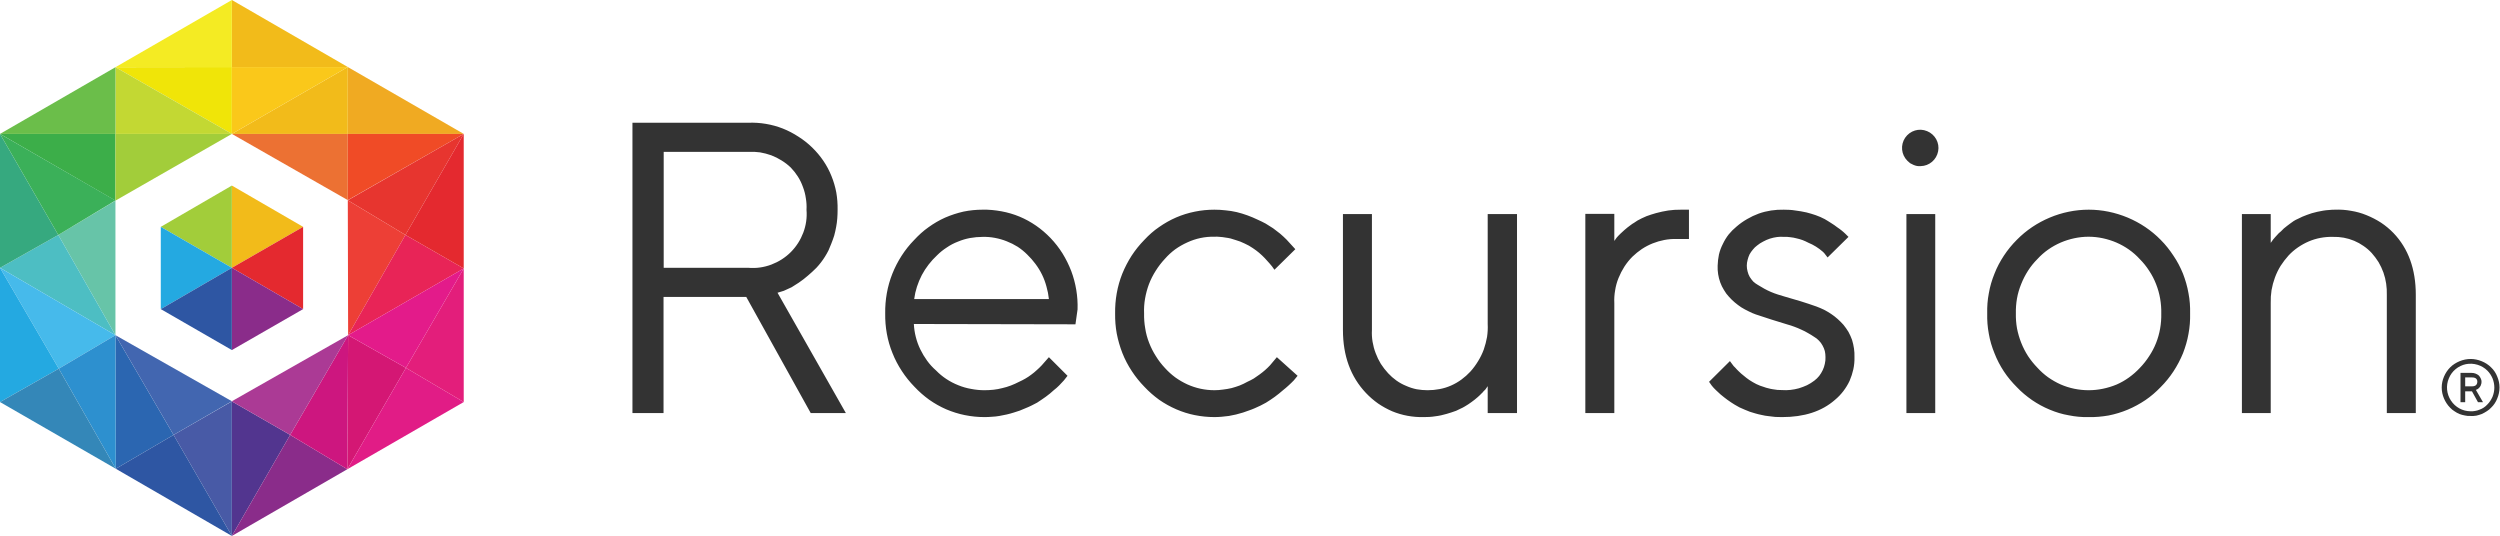
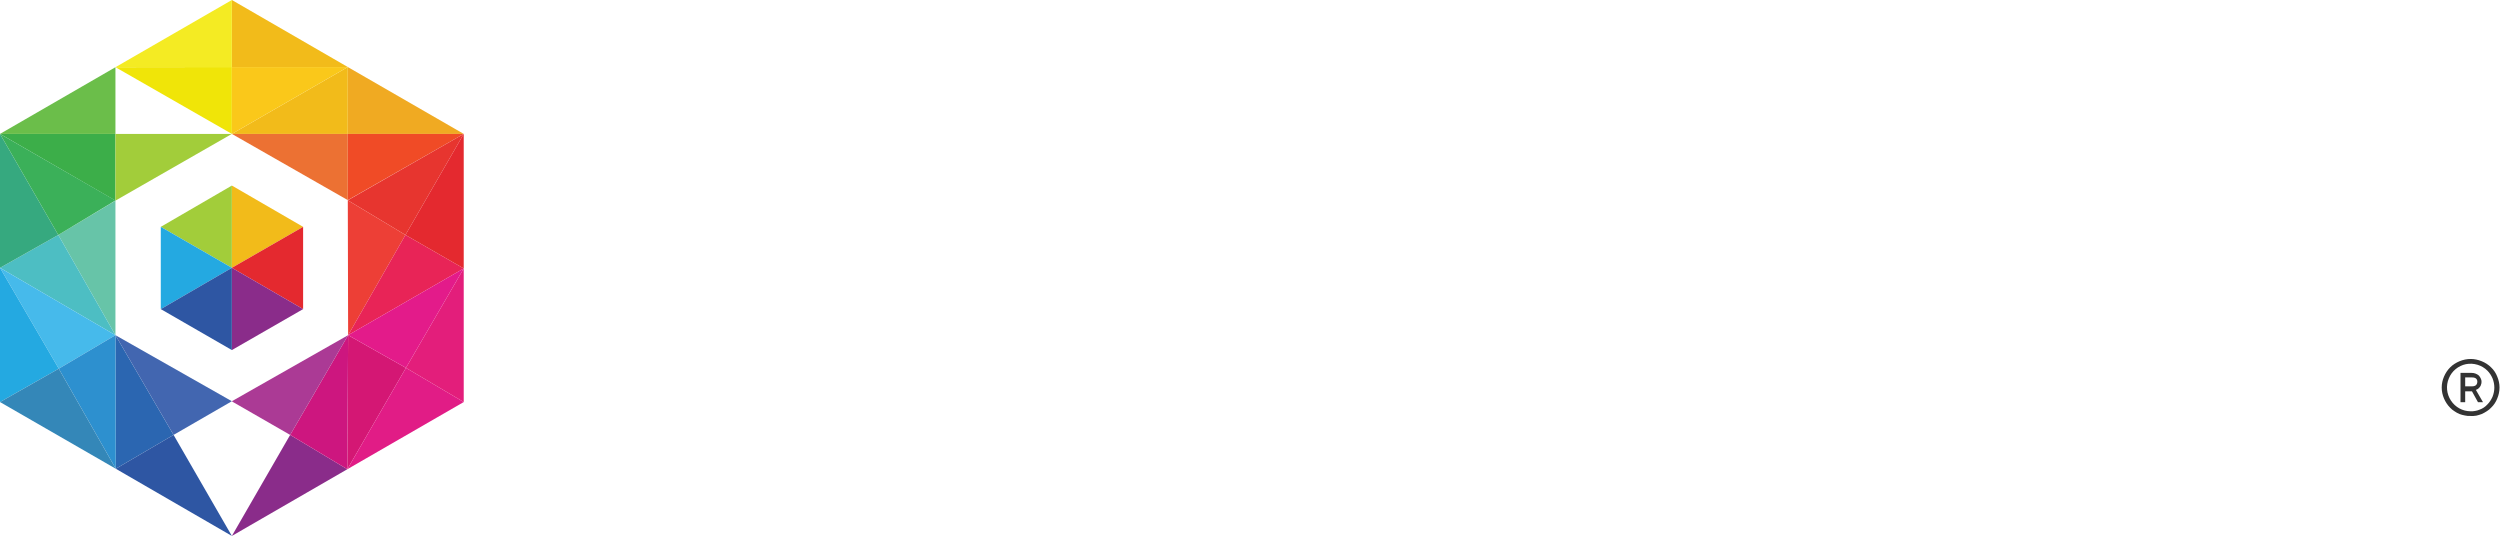
<svg xmlns="http://www.w3.org/2000/svg" version="1.2" viewBox="0 0 1544 331" width="1544" height="331">
  <title>6556d670e8da976dc91d11c4_Recursion Logo Horizontal Black-svg</title>
  <style>
		.s0 { fill: #333333 } 
		.s1 { fill: #3cae49 } 
		.s2 { fill: #f0aa22 } 
		.s3 { fill: #f0e508 } 
		.s4 { fill: #67c4a8 } 
		.s5 { fill: #a2cd3a } 
		.s6 { fill: #52358f } 
		.s7 { fill: #485aa6 } 
		.s8 { fill: #4dbec3 } 
		.s9 { fill: #2b66b1 } 
		.s10 { fill: #4266b0 } 
		.s11 { fill: #f04b26 } 
		.s12 { fill: #e7352f } 
		.s13 { fill: #c3d833 } 
		.s14 { fill: #f2bb1a } 
		.s15 { fill: #ec7133 } 
		.s16 { fill: #46baeb } 
		.s17 { fill: #2d90cf } 
		.s18 { fill: #24a9e1 } 
		.s19 { fill: #36a97f } 
		.s20 { fill: #2e56a3 } 
		.s21 { fill: #3bb059 } 
		.s22 { fill: #6bbe4a } 
		.s23 { fill: #3487b8 } 
		.s24 { fill: #8a2c8a } 
		.s25 { fill: #d41774 } 
		.s26 { fill: #e11c86 } 
		.s27 { fill: #e31e7b } 
		.s28 { fill: #ed3f36 } 
		.s29 { fill: #e82457 } 
		.s30 { fill: #e31b8a } 
		.s31 { fill: #cd167f } 
		.s32 { fill: #ab3a95 } 
		.s33 { fill: #fac81a } 
		.s34 { fill: #f4eb23 } 
		.s35 { fill: #e4292f } 
	</style>
  <g id="Layer_2">
    <g id="Layer_1-2">
-       <path id="Layer" fill-rule="evenodd" class="s0" d="m1474.1 255.1v-72.9q0.1-3.5-0.4-7-0.5-3.5-1.7-6.9-1.2-3.3-3-6.4-1.9-3-4.2-5.6-2.3-2.5-5.1-4.4-2.7-1.9-5.8-3.2-3.1-1.3-6.4-1.9-3.3-0.6-6.7-0.5-3.8-0.1-7.6 0.6-3.8 0.7-7.3 2.2-3.5 1.5-6.7 3.7-3.2 2.2-5.8 5-2.7 3-4.9 6.4-2.1 3.4-3.5 7.2-1.4 3.8-2.1 7.8-0.6 3.9-0.5 8v67.9h-17.8v-122.9h17.8v17.8c0.4-0.5 0.9-1.2 1.5-2.1q0.6-0.7 1.2-1.4 0.5-0.6 1.1-1.2 0.6-0.7 1.2-1.3 0.6-0.6 1.3-1.1 0.9-0.9 1.8-1.8 1-0.8 2-1.6 1-0.8 2-1.5 1.1-0.8 2.1-1.5 1.3-0.8 2.7-1.4 1.3-0.7 2.7-1.3 1.4-0.6 2.8-1.1 1.5-0.6 2.9-1 1.8-0.5 3.5-0.9 1.8-0.4 3.6-0.7 1.8-0.3 3.6-0.4 1.8-0.2 3.6-0.2 5.1-0.2 10 0.7 5 0.8 9.6 2.7 4.7 1.9 8.9 4.6 4.2 2.8 7.7 6.4 13.8 14.4 13.8 38.2v73zm-196.4 1.4c-4.1-0.7-8-1.9-11.8-3.5-3.9-1.6-7.5-3.6-10.9-5.9-3.4-2.4-6.6-5-9.4-8-3-3-5.7-6.2-8-9.7-2.3-3.5-4.3-7.3-5.8-11.2-1.6-3.9-2.8-7.9-3.5-12-0.8-4.2-1.1-8.4-1-12.6-0.1-4.2 0.2-8.4 1-12.5 0.7-4.1 1.9-8.2 3.5-12.1 1.5-3.9 3.5-7.6 5.8-11.1 2.3-3.5 5-6.8 8-9.8 5.8-5.9 12.7-10.5 20.3-13.7 7.6-3.2 15.8-4.9 24.1-4.9 8.3 0 16.4 1.7 24.1 4.9 7.6 3.2 14.5 7.8 20.3 13.7 3 3 5.6 6.3 7.9 9.8 2.4 3.5 4.3 7.2 5.9 11.1 1.5 3.9 2.7 8 3.4 12.1 0.8 4.1 1.1 8.3 1 12.5 0.1 4.2-0.2 8.4-1 12.6-0.7 4.1-1.9 8.1-3.4 12-1.6 3.9-3.6 7.7-5.9 11.2-2.3 3.5-4.9 6.7-7.9 9.7-2.9 3-6 5.7-9.4 8-3.4 2.3-7.1 4.3-10.9 5.9-3.8 1.6-7.8 2.8-11.8 3.6-4.1 0.7-8.2 1.1-12.4 1-4.1 0.1-8.2-0.3-12.2-1.1zm21-16.4q4.4-0.9 8.5-2.6 4.1-1.8 7.7-4.4 3.6-2.6 6.6-5.8 3.3-3.4 5.8-7.3 2.6-3.9 4.3-8.2 1.7-4.3 2.5-8.9 0.8-4.6 0.7-9.3 0.1-4.6-0.7-9.2-0.8-4.6-2.5-8.9-1.7-4.4-4.3-8.3-2.5-3.9-5.8-7.2c-4-4.4-8.9-7.8-14.4-10.2-5.4-2.3-11.3-3.6-17.2-3.6-5.9 0-11.8 1.3-17.2 3.6-5.5 2.4-10.4 5.8-14.4 10.2q-3.3 3.3-5.8 7.2-2.5 3.9-4.2 8.2-1.8 4.4-2.6 8.9-0.8 4.6-0.7 9.3-0.1 4.6 0.7 9.2 0.9 4.6 2.6 8.9 1.7 4.3 4.2 8.2 2.6 3.9 5.8 7.2 3 3.3 6.6 5.9 3.7 2.6 7.7 4.4 4.1 1.8 8.5 2.7 4.4 0.9 8.8 0.9 4.5 0 8.8-0.9zm-103.5-107.9v122.9h-17.8v-122.9zm-11.3-29.7q-1.1-0.2-2.2-0.7-1-0.4-2-1-0.9-0.7-1.7-1.5c-3.8-3.8-4.4-9.7-1.4-14.2 3-4.4 8.6-6.2 13.6-4.1 4.9 2 7.8 7.2 6.8 12.4-1 5.3-5.5 9.1-10.8 9.2q-1.2 0.1-2.3-0.1zm-87.5 155q-2.1-0.2-4.2-0.5-2.1-0.2-4.1-0.7-2.1-0.4-4.1-1-1.7-0.5-3.3-1-1.6-0.6-3.2-1.3-1.6-0.7-3.2-1.4-1.5-0.8-3-1.7-1.1-0.7-2.2-1.4-1.2-0.8-2.3-1.6-1-0.8-2.1-1.6-1-0.8-2.1-1.7-0.7-0.6-1.4-1.3-0.7-0.6-1.4-1.3-0.7-0.7-1.4-1.4-0.6-0.7-1.2-1.4l-1.7-2.4 12.9-12.8c0.4 0.5 0.8 1.2 1.4 1.9q0.4 0.6 0.9 1.2 0.5 0.5 1 1 0.5 0.6 1 1.1 0.5 0.5 1 1 0.8 0.8 1.6 1.5 0.8 0.7 1.7 1.4 0.8 0.7 1.6 1.3 0.9 0.7 1.8 1.3 1 0.7 2.1 1.3 1.1 0.6 2.2 1.2 1.2 0.5 2.3 1 1.2 0.4 2.4 0.8 1.3 0.5 2.7 0.8 1.4 0.4 2.8 0.6 1.4 0.2 2.8 0.4 1.4 0.1 2.8 0.1 2.7 0.2 5.3-0.1 2.7-0.3 5.2-1 2.6-0.8 5-1.9 2.4-1.2 4.5-2.8 1.7-1.3 3-2.9 1.3-1.7 2.2-3.6 0.9-1.9 1.3-3.9 0.5-2.1 0.4-4.2 0-1.9-0.4-3.7-0.5-1.8-1.4-3.4-0.9-1.7-2.2-3-1.3-1.4-2.9-2.3-1.9-1.3-3.9-2.4-2-1.2-4.1-2.1-2.1-1-4.3-1.8-2.1-0.8-4.3-1.4-9.7-2.9-19.5-6.2-2.3-0.8-4.6-2-2.3-1.1-4.4-2.4-2.1-1.4-4-3-1.9-1.6-3.6-3.5-1.8-1.9-3.1-4.2-1.4-2.2-2.3-4.7-0.9-2.5-1.3-5.1-0.4-2.6-0.3-5.2 0.1-3.5 0.8-6.9 0.8-3.4 2.4-6.5 1.5-3.2 3.6-5.9 2.2-2.7 4.9-4.9 3-2.6 6.5-4.6 3.4-2 7.2-3.4 3.7-1.3 7.6-1.9 4-0.6 7.9-0.5 1.8 0 3.5 0.1 1.8 0.1 3.6 0.4 1.7 0.2 3.4 0.5 1.8 0.3 3.5 0.7 1.4 0.4 2.9 0.8 1.4 0.4 2.8 0.9 1.4 0.5 2.8 1.1 1.3 0.6 2.7 1.3 1 0.6 2 1.2 1 0.6 1.9 1.2 1 0.6 2 1.3 0.9 0.7 1.9 1.4 0.6 0.4 1.3 0.9 0.6 0.5 1.3 1 0.6 0.5 1.2 1 0.6 0.6 1.2 1.1l1.9 1.9-12.9 12.7q-0.3-0.4-0.7-0.9-0.3-0.5-0.7-0.9-0.4-0.4-0.7-0.9-0.4-0.4-0.8-0.8-1-0.9-2.1-1.7-1.1-0.8-2.2-1.5-1.1-0.7-2.3-1.3-1.2-0.6-2.4-1.1-1.7-0.9-3.5-1.6-1.9-0.7-3.8-1.1-1.8-0.5-3.8-0.7-1.9-0.3-3.9-0.2-2.2-0.2-4.4 0.1-2.2 0.3-4.4 1-2.1 0.7-4.1 1.8-2 1-3.7 2.4-1.5 1.1-2.6 2.5-1.2 1.4-2.1 3-0.8 1.7-1.2 3.4-0.5 1.8-0.5 3.6 0 1.8 0.5 3.6 0.4 1.7 1.3 3.3 1 1.6 2.2 2.9 1.3 1.2 2.9 2.1 1.9 1.2 3.9 2.3 2 1.1 4.1 2 2.1 0.9 4.3 1.6 2.1 0.7 4.3 1.3c6.5 1.8 13 3.8 19.5 6.1q2.4 0.9 4.7 2 2.3 1.2 4.4 2.6 2.1 1.4 4 3.1 1.9 1.7 3.6 3.6 1.7 2.1 3.1 4.4 1.3 2.4 2.2 4.9 0.8 2.6 1.2 5.3 0.4 2.7 0.3 5.4 0.1 3.8-0.7 7.5-0.8 3.6-2.3 7.1-1.6 3.4-3.9 6.4-2.3 3-5.2 5.4-12.1 10.6-32.6 10.6-2.1 0-4.2-0.1zm-117.3-2.4v-123h17.9v16.7c0.3-0.5 0.8-1.2 1.5-2.1q0.5-0.6 1.1-1.2 0.6-0.6 1.2-1.2 0.6-0.6 1.2-1.1 0.6-0.6 1.2-1.1 1-0.8 1.9-1.6 1-0.8 2-1.5 1-0.8 2.1-1.4 1-0.7 2.1-1.4 1.3-0.7 2.7-1.4 1.5-0.7 2.9-1.3 1.4-0.5 2.9-1 1.5-0.5 3-0.9 1.8-0.5 3.7-0.9 1.9-0.4 3.8-0.7 1.9-0.2 3.8-0.4 2-0.1 3.9-0.1h5.1v18.1h-7.8q-3.7-0.1-7.4 0.6-3.7 0.7-7.2 2.1-3.5 1.4-6.7 3.5-3.1 2.1-5.8 4.7-2.8 2.8-5 6.2-2.1 3.3-3.6 7-1.5 3.7-2.1 7.6-0.7 3.9-0.5 7.9v67.9zm-109.8 1.7q-4.9-0.9-9.5-2.8-4.6-2-8.7-4.8-4.1-2.9-7.5-6.5-14.2-15-14.2-38.9v-71.6h17.9v71.6q-0.2 3.7 0.4 7.3 0.6 3.6 1.9 7 1.3 3.5 3.2 6.6 2 3.1 4.5 5.8 2.3 2.5 5.1 4.5 2.8 2 6 3.3 3.1 1.4 6.5 2.1 3.4 0.6 6.8 0.6 3.8 0 7.4-0.7 3.7-0.7 7.1-2.2 3.4-1.5 6.4-3.7 3-2.2 5.5-4.9 2.7-3 4.8-6.5 2.1-3.4 3.5-7.2 1.3-3.8 2-7.7 0.6-4 0.4-8v-67.9h18.1v122.9h-18.1v-16.6q-0.5 0.7-1.4 2-0.6 0.6-1.2 1.2-0.5 0.7-1.1 1.2-0.6 0.6-1.2 1.2-0.6 0.5-1.2 1.1-1 0.8-1.9 1.6-1 0.7-2 1.5-1 0.7-2 1.4-1 0.7-2.1 1.3-1.3 0.8-2.7 1.4-1.3 0.7-2.7 1.3-1.4 0.5-2.9 1-1.4 0.5-2.9 0.9-1.7 0.5-3.5 0.9-1.8 0.4-3.6 0.6-1.8 0.3-3.6 0.4-1.8 0.1-3.6 0.1-5 0.1-9.9-0.8zm-131.3-0.4c-4-0.8-7.8-2-11.5-3.6-3.7-1.6-7.3-3.6-10.6-5.9-3.3-2.4-6.3-5-9.1-8q-4.4-4.5-7.8-9.7-3.5-5.3-5.8-11.1-2.3-5.9-3.5-12.1-1.1-6.1-1-12.4-0.1-6.3 1-12.5 1.1-6.2 3.4-12 2.4-5.9 5.8-11.2 3.4-5.2 7.8-9.7c2.8-3 5.8-5.7 9.2-8 3.3-2.3 6.8-4.3 10.5-5.9 3.7-1.6 7.6-2.8 11.6-3.6 3.9-0.8 8-1.2 12-1.2q3.5 0 6.9 0.4 3.5 0.3 6.9 1.1 3.3 0.8 6.6 2 3.3 1.2 6.4 2.7 2.5 1.1 4.9 2.4 2.3 1.4 4.6 2.9 2.2 1.6 4.3 3.3 2.1 1.8 4 3.7l5.4 5.9-12.9 12.7-1.5-2.1q-1-1.3-4.4-5-0.9-0.9-1.7-1.7-0.9-0.9-1.9-1.7-0.9-0.8-1.9-1.5-1-0.7-2-1.4-1.2-0.8-2.4-1.5-1.3-0.7-2.6-1.3-1.3-0.6-2.7-1.2-1.3-0.5-2.7-0.9-1.6-0.5-3.2-1-1.7-0.4-3.4-0.6-1.6-0.3-3.3-0.4-1.7-0.2-3.4-0.1-4.3-0.1-8.6 0.8-4.2 0.9-8.1 2.7-4 1.8-7.5 4.3-3.5 2.6-6.3 5.8-3.2 3.4-5.7 7.4-2.5 3.9-4.2 8.3-1.6 4.3-2.4 8.9-0.8 4.6-0.6 9.2-0.1 4.7 0.7 9.2 0.7 4.6 2.4 8.9 1.7 4.4 4.2 8.3 2.4 3.9 5.6 7.3 2.9 3.2 6.4 5.8 3.5 2.5 7.4 4.3 4 1.8 8.2 2.7 4.2 0.9 8.6 0.9 2.6 0 5.3-0.4 2.6-0.3 5.2-0.9 2.6-0.7 5-1.6 2.5-1 4.8-2.3 2-0.9 3.9-2 1.8-1.2 3.6-2.5 1.8-1.3 3.4-2.7 1.6-1.4 3.1-3l4.2-5 12.8 11.5q-0.8 1-2.3 2.8-0.8 0.8-1.6 1.6-0.8 0.8-1.7 1.6-0.8 0.7-1.7 1.5-0.8 0.7-1.7 1.4-1.2 1.1-2.5 2.1-1.3 1-2.6 2-1.3 0.9-2.6 1.8-1.4 0.9-2.8 1.8-1.7 0.9-3.4 1.8-1.7 0.8-3.5 1.6-1.8 0.8-3.6 1.4-1.9 0.7-3.7 1.3-2.2 0.7-4.3 1.2-2.2 0.5-4.4 0.9-2.3 0.3-4.5 0.5-2.2 0.2-4.5 0.2c-4 0-8.1-0.4-12-1.2zm-142 0c-4-0.8-7.8-2-11.6-3.6-3.7-1.6-7.2-3.6-10.5-5.9-3.3-2.4-6.3-5-9.1-8q-4.4-4.5-7.8-9.7-3.5-5.3-5.8-11.1-2.4-5.9-3.5-12.1-1.1-6.1-1-12.4-0.1-6.3 1-12.5 1.1-6.2 3.4-12 2.3-5.8 5.7-11.1 3.4-5.3 7.8-9.8c2.7-2.9 5.6-5.6 8.9-7.9 3.2-2.3 6.6-4.3 10.2-5.9 3.7-1.6 7.4-2.8 11.3-3.7 3.9-0.8 7.9-1.2 11.8-1.2 3.9-0.1 7.8 0.3 11.7 1 3.8 0.7 7.6 1.8 11.2 3.3 3.6 1.5 7 3.4 10.2 5.6 3.2 2.2 6.2 4.8 8.9 7.6q4.2 4.4 7.4 9.5 3.2 5.2 5.4 10.9 2.1 5.6 3.1 11.6 1 6 0.8 12.1l-1.3 9.2-99.8-0.2q0.2 4.1 1.2 8 1 4 2.8 7.7 1.8 3.7 4.2 7 2.4 3.3 5.5 6 2.9 3 6.4 5.3 3.5 2.3 7.3 3.8 3.9 1.6 8 2.3 4.1 0.8 8.2 0.8 2.8 0 5.6-0.3 2.7-0.3 5.4-1 2.7-0.6 5.3-1.6 2.6-1 5.1-2.3 2-0.9 3.9-2 1.9-1.1 3.6-2.4 1.8-1.3 3.4-2.8 1.6-1.4 3.1-3l4.4-5 11.5 11.5q-0.8 1-2.2 2.8-0.7 0.8-1.5 1.6-0.7 0.8-1.5 1.6-0.8 0.7-1.6 1.5-0.8 0.7-1.7 1.4-1.2 1.1-2.4 2.1-1.3 1-2.6 2-1.3 0.9-2.6 1.8-1.4 0.9-2.7 1.8-1.7 0.9-3.5 1.8-1.8 0.9-3.6 1.6-1.8 0.8-3.6 1.5-1.8 0.6-3.7 1.2-2.2 0.7-4.4 1.2-2.3 0.5-4.5 0.9-2.3 0.4-4.6 0.5-2.3 0.2-4.6 0.2c-4 0-8.1-0.4-12-1.2zm50.3-79.4q-1-3.8-2.7-7.3-1.7-3.5-4.1-6.7-2.3-3.1-5.1-5.8-2.7-2.7-5.9-4.8-3.2-2-6.8-3.4-3.5-1.4-7.3-2.1-3.7-0.7-7.5-0.6-3.9 0-7.8 0.7-3.8 0.7-7.4 2.2-3.7 1.4-6.9 3.6-3.3 2.1-6.1 4.9-2.8 2.6-5.2 5.7-2.4 3.1-4.2 6.5-1.8 3.5-3 7.2-1.2 3.7-1.7 7.6h83.2q-0.4-3.9-1.5-7.7zm-255.7 78.1v-179.3h71.6q5.5-0.2 10.8 0.7 5.4 0.9 10.5 2.9 5 2 9.6 5 4.6 2.9 8.5 6.7 3.9 3.8 6.9 8.2 3 4.4 5 9.4 2 4.9 3 10.2 0.9 5.3 0.8 10.6 0 2.7-0.2 5.4-0.2 2.7-0.7 5.3-0.5 2.7-1.2 5.3-0.8 2.5-1.8 5-0.8 2.1-1.7 4.1-1 2-2.2 3.9-1.1 1.8-2.5 3.6-1.3 1.7-2.8 3.3-1.3 1.3-2.6 2.5-1.3 1.2-2.6 2.3-1.4 1.2-2.8 2.3-1.4 1-2.9 2.1-1.1 0.7-2.2 1.4-1.1 0.7-2.2 1.4-1.2 0.6-2.4 1.1-1.2 0.6-2.4 1.1l-3.9 1.2 42.2 74.3h-21.7l-39.8-71.7h-51.1v71.7zm85.8-91.7c4.5-1.7 8.6-4.3 12-7.7 3.4-3.4 6-7.5 7.7-12 1.7-4.5 2.4-9.3 2-14.1q0.2-3.6-0.4-7.1-0.5-3.6-1.8-7-1.2-3.4-3.1-6.4-1.9-3-4.4-5.6-2.6-2.5-5.7-4.4-3-1.9-6.4-3.2-3.4-1.2-6.9-1.8-3.5-0.5-7.1-0.3h-52.4v71.6h52.4c4.8 0.4 9.6-0.3 14.1-2z" />
      <path id="Layer" class="s1" d="m71.3 82.7h-71.3l71.3 41.2v-41.2z" />
      <path id="Layer" class="s2" d="m286.4 82.7l-71.6-41.3v41.3h71.6z" />
      <path id="Layer" class="s3" d="m143.2 41.4l-71.9 0.1 71.9 41.2v-41.3z" />
      <path id="Layer" class="s4" d="m36 145.1l35.3 61.9v-83.1l-35.3 21.2z" />
      <path id="Layer" class="s5" d="m71.3 82.7v41.2l71.9-41.2h-71.9z" />
-       <path id="Layer" class="s6" d="m143.9 248.3l-0.7-0.5v83.2l36-62.4-35.3-20.3z" />
-       <path id="Layer" class="s7" d="m142.5 248.3l-35.3 20.3 36 62.4v-83.2l-0.7 0.5z" />
      <path id="Layer" class="s8" d="m36 145.1l-36 20.3 71.3 41.6-35.3-61.9z" />
      <path id="Layer" class="s9" d="m71.3 207l0.2 82.5 35.7-20.9-35.9-61.6z" />
      <path id="Layer" class="s10" d="m143.2 247.8l-71.9-40.8 35.9 61.6 36-20.8z" />
      <path id="Layer" class="s11" d="m214.8 82.7v40.9l71.6-40.9h-71.6z" />
      <path id="Layer" class="s12" d="m250.4 145.1l36-62.4-71.6 41 35.6 21.4z" />
-       <path id="Layer" class="s13" d="m143.2 82.7l-71.9-41.2v41.2h71.9z" />
      <path id="Layer" class="s14" d="m190.9 82.7h23.6 0.3v-41.3l-71.6 41.3h47.7z" />
      <path id="Layer" class="s15" d="m214.8 82.7h-71.6l71.6 40.9v-40.9z" />
      <path id="Layer" class="s16" d="m71.3 207l-71.3-41.6 36.3 62.3 35-20.7z" />
      <path id="Layer" class="s17" d="m36.3 227.7l35.2 61.8-0.2-82.5-35 20.7z" />
      <path id="Layer" class="s18" d="m0 165.4v82.9l36.3-20.6-36.3-62.3z" />
      <path id="Layer" class="s19" d="m0 82.7v82.7l36-20.3-36-62.4z" />
      <path id="Layer" class="s20" d="m71.5 289.5l71.7 41.5-36-62.4-35.7 20.9z" />
      <path id="Layer" class="s21" d="m71.3 123.8l-71.3-41.1 36 62.4 35.3-21.3z" />
      <path id="Layer" class="s22" d="m71.3 41.5l-71.3 41.2h71.3v-41.2z" />
      <path id="Layer" class="s23" d="m36.3 227.7l-36.3 20.6 71.5 41.2-35.2-61.8z" />
      <path id="Layer" class="s24" d="m143.2 331l71.3-41.2-35.3-21.2-36 62.4z" />
      <path id="Layer" class="s25" d="m215 207l-0.5 82.8 36.2-62.6-35.7-20.2z" />
      <path id="Layer" class="s26" d="m214.5 289.8l71.9-41.5-35.7-21.1-36.2 62.6z" />
      <path id="Layer" class="s27" d="m286.4 248.3v-82.5l-35.7 61.4 35.7 21.1z" />
      <path id="Layer" class="s28" d="m250.4 145.1l-35.6-21.4 0.2 83.3 35.4-61.9z" />
      <path id="Layer" class="s29" d="m215 207l71.4-41.2-36-20.7-35.4 61.9z" />
      <path id="Layer" class="s30" d="m250.7 227.2l35.7-61.4-71.4 41.2 35.7 20.2z" />
      <path id="Layer" class="s31" d="m179.2 268.6l35.3 21.2 0.5-82.8-35.8 61.6z" />
      <path id="Layer" class="s32" d="m143.9 248.3l35.3 20.3 35.8-61.6-71.8 40.8 0.7 0.5z" />
      <path id="Layer" class="s14" d="m214.8 41.4l-71.6-41.4v41.4h71.6z" />
      <path id="Layer" class="s33" d="m143.2 82.7l71.6-41.3h-71.6v41.3z" />
      <path id="Layer" class="s34" d="m143.2 0l-71.9 41.5 71.9-0.1v-41.4z" />
-       <path id="Layer" class="s35" d="m286.4 165.8v-83.1l-36 62.4 36 20.7z" />
+       <path id="Layer" class="s35" d="m286.4 165.8v-83.1l-36 62.4 36 20.7" />
      <path id="Layer" class="s14" d="m187.2 140.1l-44-25.5v50.8l44-25.3z" />
      <path id="Layer" class="s35" d="m187.2 190.9v-50.8l-44 25.3 44 25.5z" />
      <path id="Layer" class="s24" d="m143.2 216.2l44-25.3-44-25.5v50.8z" />
      <path id="Layer" class="s5" d="m143.2 114.6l-43.9 25.5 43.9 25.3v-50.8z" />
      <path id="Layer" class="s18" d="m99.3 140.1v50.8l43.9-25.5-43.9-25.3z" />
      <path id="Layer" class="s20" d="m143.2 165.4l-43.9 25.5 43.9 25.3v-50.8z" />
      <path id="Layer" fill-rule="evenodd" class="s0" d="m1525.7 256.9q-1.7 0.1-3.4-0.3-1.7-0.3-3.3-0.9-1.7-0.7-3.1-1.7-1.5-0.9-2.7-2.2c-1.6-1.6-2.9-3.6-3.8-5.7-0.9-2.1-1.4-4.4-1.4-6.8 0-2.3 0.5-4.6 1.4-6.7 0.9-2.1 2.2-4.1 3.8-5.7 1.7-1.7 3.7-2.9 5.8-3.8 2.2-0.9 4.5-1.4 6.9-1.4 2.3 0 4.6 0.5 6.8 1.4 2.2 0.9 4.1 2.1 5.8 3.8 1.7 1.6 3 3.6 3.8 5.7 0.9 2.1 1.4 4.4 1.4 6.7 0 2.4-0.5 4.7-1.4 6.8-0.8 2.1-2.1 4.1-3.8 5.7q-1.2 1.3-2.7 2.2-1.5 1-3.1 1.7-1.6 0.6-3.3 1-1.8 0.3-3.5 0.2zm0-2.9q1.4 0.1 2.9-0.2 1.4-0.2 2.8-0.8 1.4-0.5 2.6-1.3 1.2-0.8 2.2-1.9c1.4-1.4 2.4-3 3.2-4.8 0.7-1.8 1.1-3.7 1.1-5.6 0-2-0.4-3.9-1.1-5.7-0.8-1.8-1.8-3.4-3.2-4.8-3.4-3.4-8.4-4.9-13.2-4-4.8 1-8.8 4.3-10.6 8.8-1.9 4.5-1.4 9.6 1.3 13.7 2.7 4.1 7.2 6.6 12.1 6.6zm-6.1-5.6v-18.1h6.9q0.6 0 1.2 0.1 0.6 0.1 1.1 0.3 0.6 0.2 1.1 0.5 0.5 0.3 1 0.7 0.4 0.4 0.7 0.9 0.3 0.4 0.5 0.9 0.2 0.6 0.4 1.1 0.1 0.6 0.1 1.1 0 0.4-0.1 0.8 0 0.4-0.2 0.7-0.1 0.4-0.2 0.7-0.2 0.4-0.4 0.7-0.2 0.2-0.4 0.5-0.1 0.2-0.4 0.4-0.2 0.2-0.4 0.4-0.3 0.2-0.5 0.3l-0.9 0.4 4.4 7.6h-3.1l-3.7-6.7h-4.2v6.7zm10.4-12.6q0-2.7-3.3-2.7h-4.2v5.5h4.2c2.1 0 3.2-0.9 3.3-2.8z" />
    </g>
  </g>
</svg>